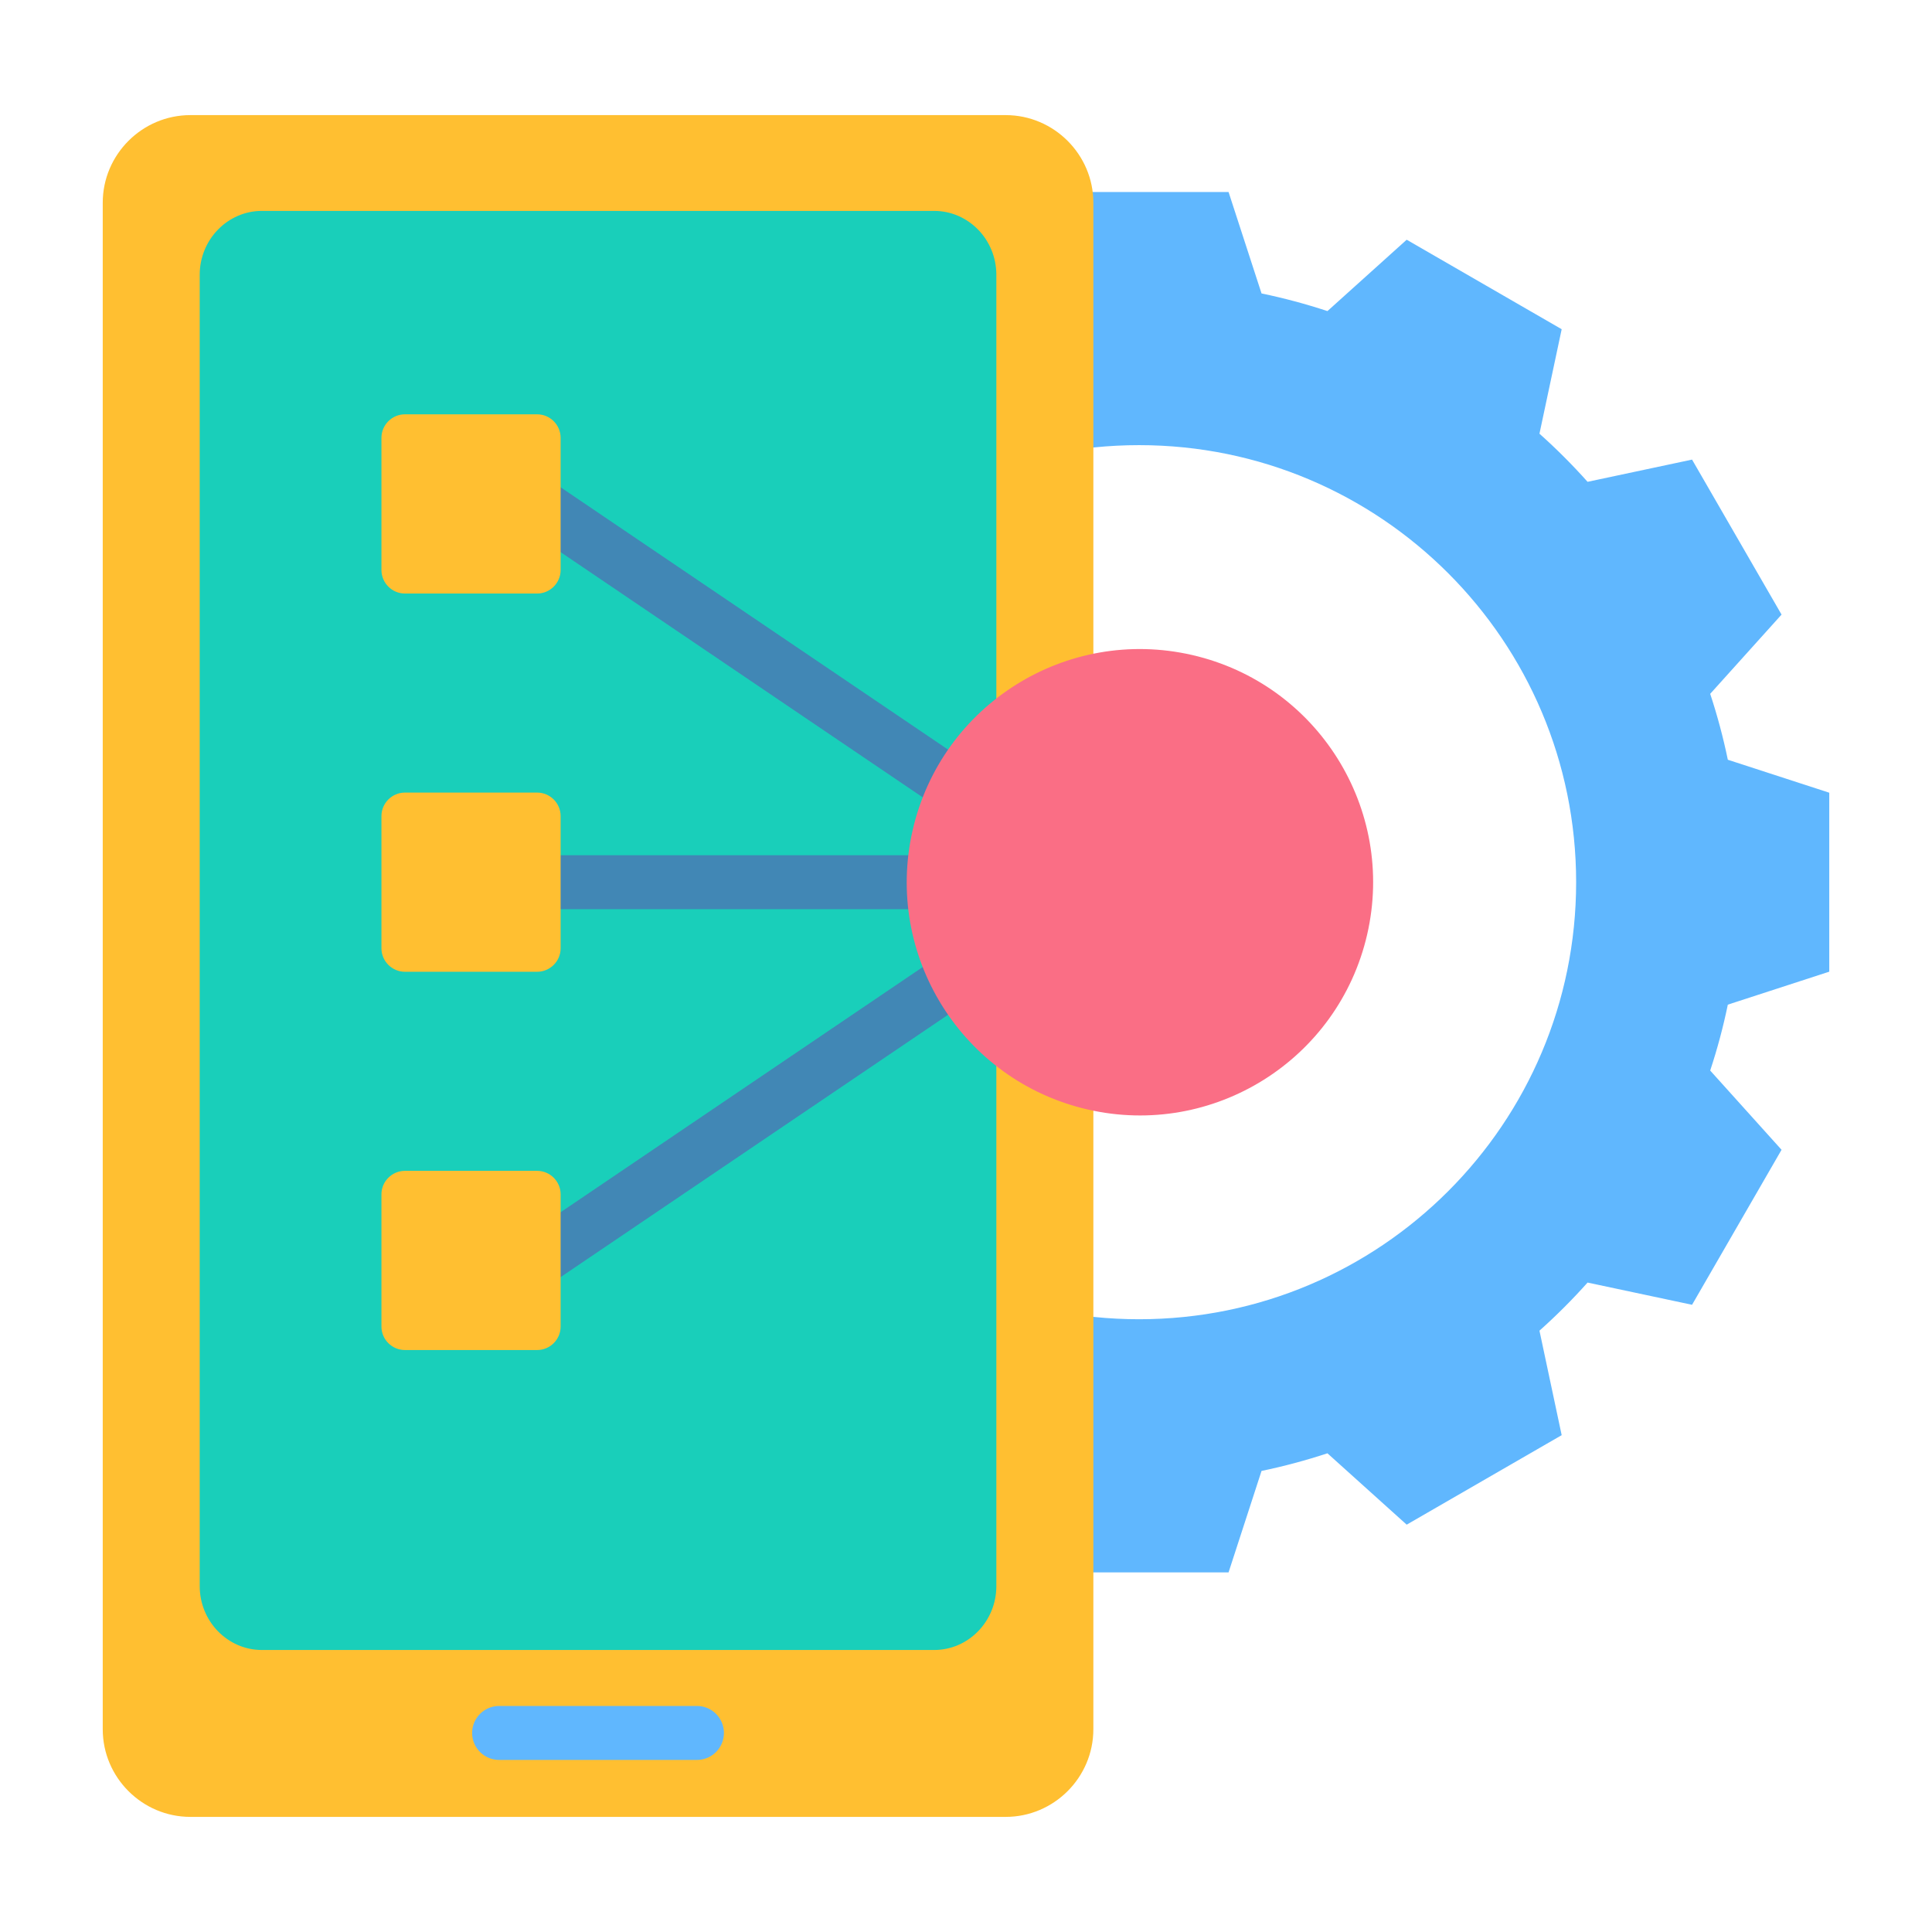
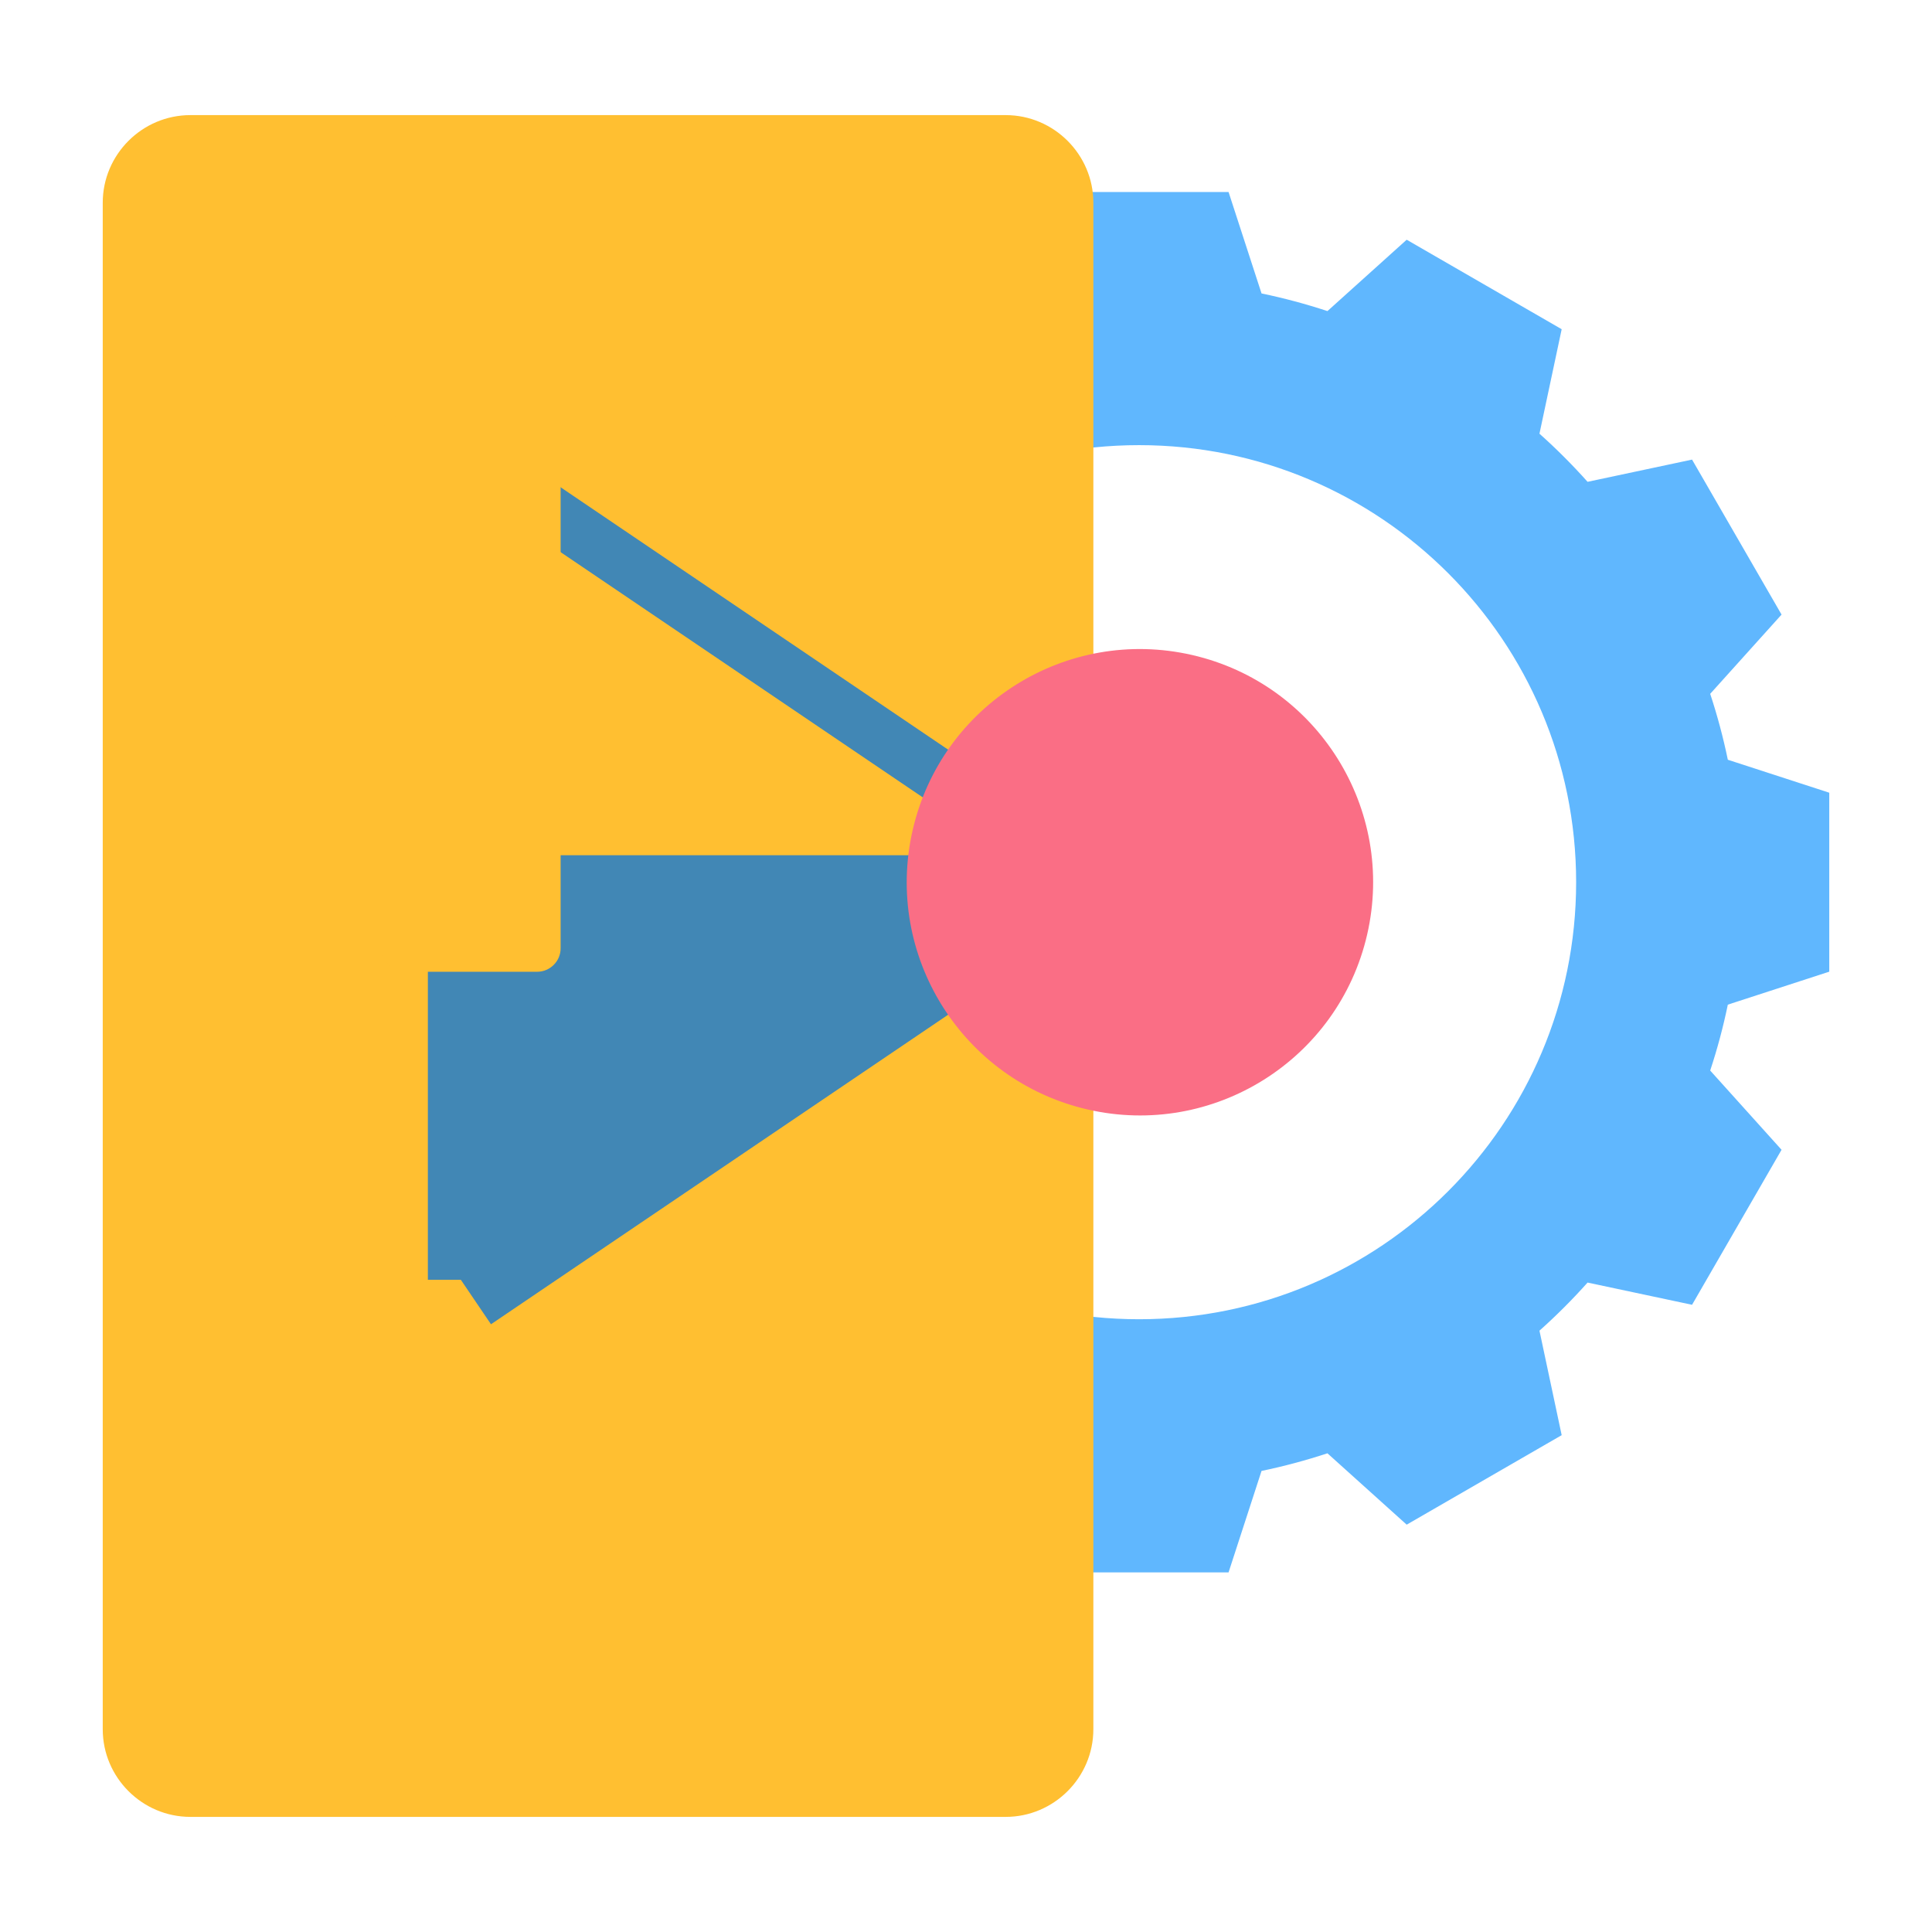
<svg xmlns="http://www.w3.org/2000/svg" width="62" height="62" viewBox="0 0 62 62" fill="none">
  <path fill-rule="evenodd" clip-rule="evenodd" d="M40.484 9.417C41.199 9.565 41.906 9.755 42.599 9.983L45.142 7.693L50.116 10.565L49.403 13.918C49.947 14.403 50.462 14.919 50.947 15.462L54.3 14.749L57.172 19.723L54.882 22.266C55.111 22.96 55.3 23.666 55.448 24.381L58.703 25.439V31.182L55.448 32.24C55.3 32.955 55.111 33.661 54.882 34.355L57.172 36.898L54.3 41.872L50.947 41.159C50.462 41.702 49.946 42.218 49.403 42.703L50.116 46.056L45.142 48.928L42.599 46.638C41.905 46.866 41.199 47.056 40.484 47.204L39.426 50.459H33.683L32.625 47.203C31.91 47.055 31.204 46.867 30.51 46.638L27.967 48.928L22.994 46.056L23.706 42.703C23.163 42.218 22.647 41.702 22.162 41.159L18.809 41.872L15.938 36.898L18.228 34.355C17.999 33.661 17.81 32.955 17.662 32.24L14.406 31.182V25.439L17.662 24.381C17.81 23.666 17.999 22.96 18.227 22.266L15.938 19.723L18.809 14.749L22.162 15.462C22.647 14.919 23.163 14.403 23.706 13.918L22.993 10.565L27.967 7.694L30.51 9.983C31.204 9.755 31.91 9.566 32.625 9.418L33.683 6.162H39.426L40.484 9.417ZM36.555 14.285C28.809 14.285 22.529 20.564 22.529 28.311C22.529 36.057 28.809 42.336 36.555 42.336C44.301 42.336 50.58 36.057 50.58 28.311C50.58 20.564 44.301 14.285 36.555 14.285Z" fill="#60B7FE" />
  <path fill-rule="evenodd" clip-rule="evenodd" d="M6.109 3.694H32.274C33.821 3.694 35.087 4.959 35.087 6.506V55.494C35.087 57.041 33.821 58.306 32.274 58.306H6.109C4.563 58.306 3.297 57.041 3.297 55.494V6.506C3.297 4.959 4.563 3.694 6.109 3.694Z" fill="#FFBF31" />
-   <path fill-rule="evenodd" clip-rule="evenodd" d="M8.404 6.768H29.979C31.078 6.768 31.974 7.688 31.974 8.817V50.901C31.974 52.03 31.078 52.95 29.979 52.95H8.404C7.305 52.95 6.409 52.03 6.409 50.901V8.817C6.409 7.688 7.305 6.768 8.404 6.768Z" fill="#19CFBA" />
-   <path fill-rule="evenodd" clip-rule="evenodd" d="M15.756 14.124L35.654 27.597L35.17 28.31L35.654 29.024L15.756 42.497L14.789 41.07L32.354 29.176H13.731V27.445H32.354L14.789 15.551L15.756 14.124Z" fill="#4187B5" />
+   <path fill-rule="evenodd" clip-rule="evenodd" d="M15.756 14.124L35.654 27.597L35.17 28.31L35.654 29.024L15.756 42.497L14.789 41.07H13.731V27.445H32.354L14.789 15.551L15.756 14.124Z" fill="#4187B5" />
  <path fill-rule="evenodd" clip-rule="evenodd" d="M12.994 13.296H17.238C17.652 13.296 17.991 13.635 17.991 14.05V18.293C17.991 18.708 17.652 19.047 17.238 19.047H12.994C12.58 19.047 12.241 18.708 12.241 18.293V14.05C12.241 13.635 12.58 13.296 12.994 13.296Z" fill="#FFBF31" />
-   <path fill-rule="evenodd" clip-rule="evenodd" d="M12.994 43.324H17.238C17.652 43.324 17.991 42.986 17.991 42.571V38.327C17.991 37.913 17.652 37.574 17.238 37.574H12.994C12.58 37.574 12.241 37.913 12.241 38.327V42.571C12.241 42.986 12.58 43.324 12.994 43.324Z" fill="#FFBF31" />
  <path fill-rule="evenodd" clip-rule="evenodd" d="M12.994 25.435H17.238C17.652 25.435 17.991 25.774 17.991 26.189V30.432C17.991 30.847 17.652 31.185 17.238 31.185H12.994C12.58 31.185 12.241 30.846 12.241 30.432V26.189C12.241 25.774 12.58 25.435 12.994 25.435Z" fill="#FFBF31" />
  <path d="M43.874 29.988C44.799 25.96 42.284 21.945 38.257 21.02C34.229 20.095 30.214 22.609 29.289 26.637C28.363 30.664 30.878 34.679 34.906 35.605C38.933 36.53 42.948 34.015 43.874 29.988Z" fill="#FA6E85" />
-   <path fill-rule="evenodd" clip-rule="evenodd" d="M16.017 56.478C15.539 56.478 15.151 56.09 15.151 55.612C15.151 55.134 15.539 54.746 16.017 54.746H22.366C22.844 54.746 23.232 55.134 23.232 55.612C23.232 56.09 22.844 56.478 22.366 56.478H16.017Z" fill="#60B7FE" />
</svg>